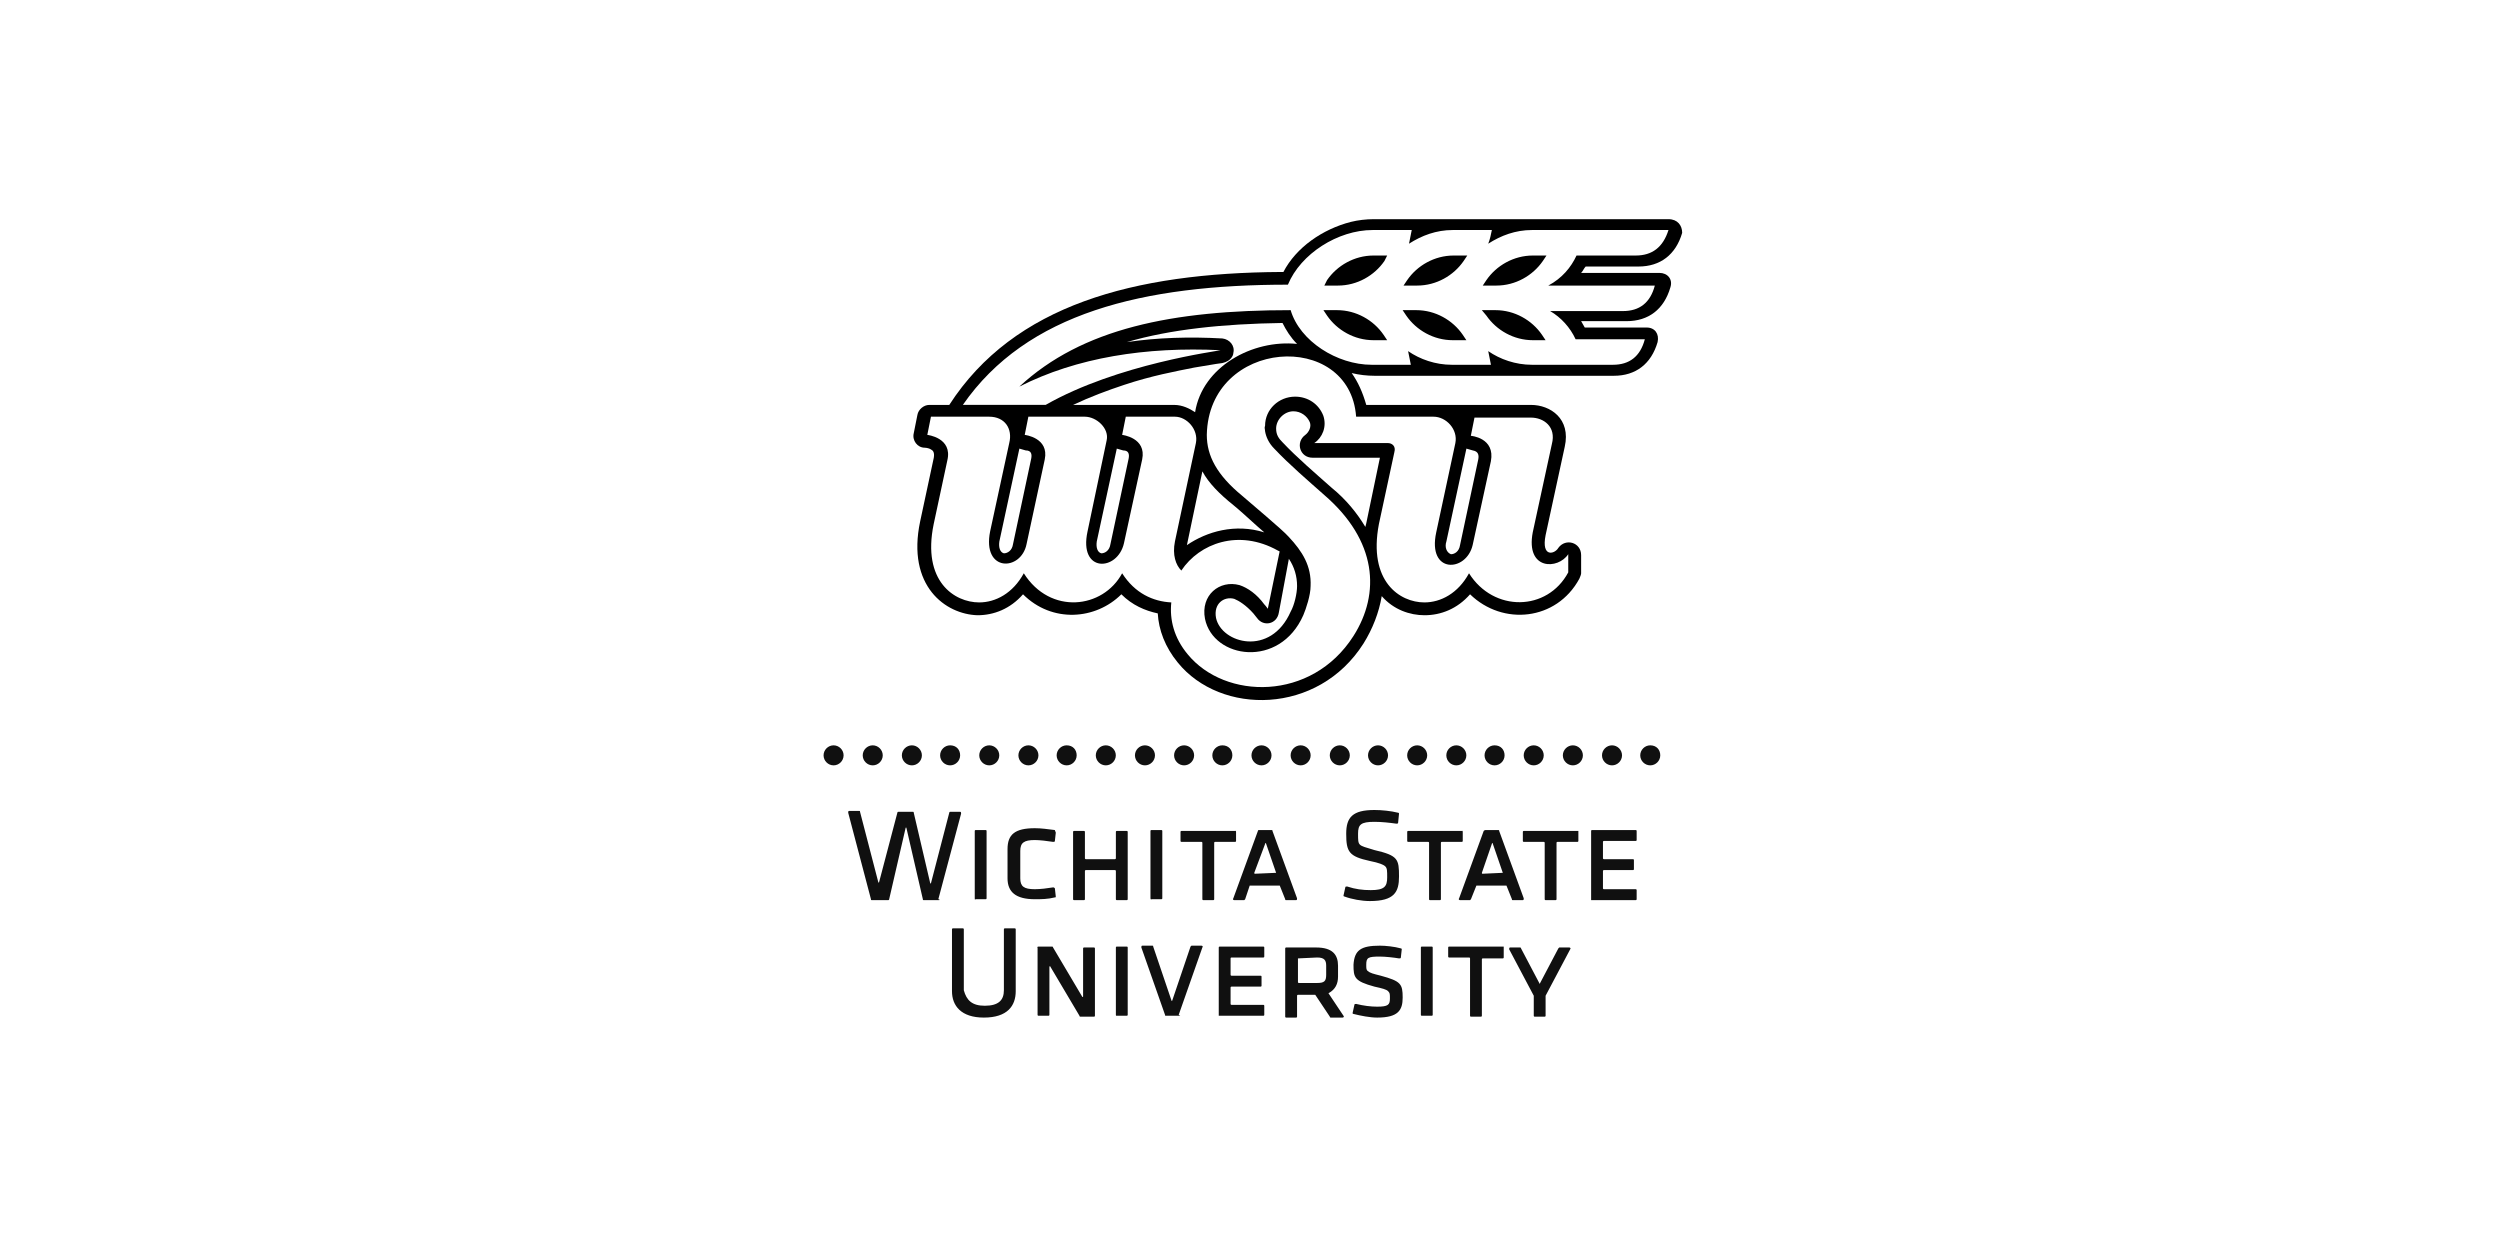
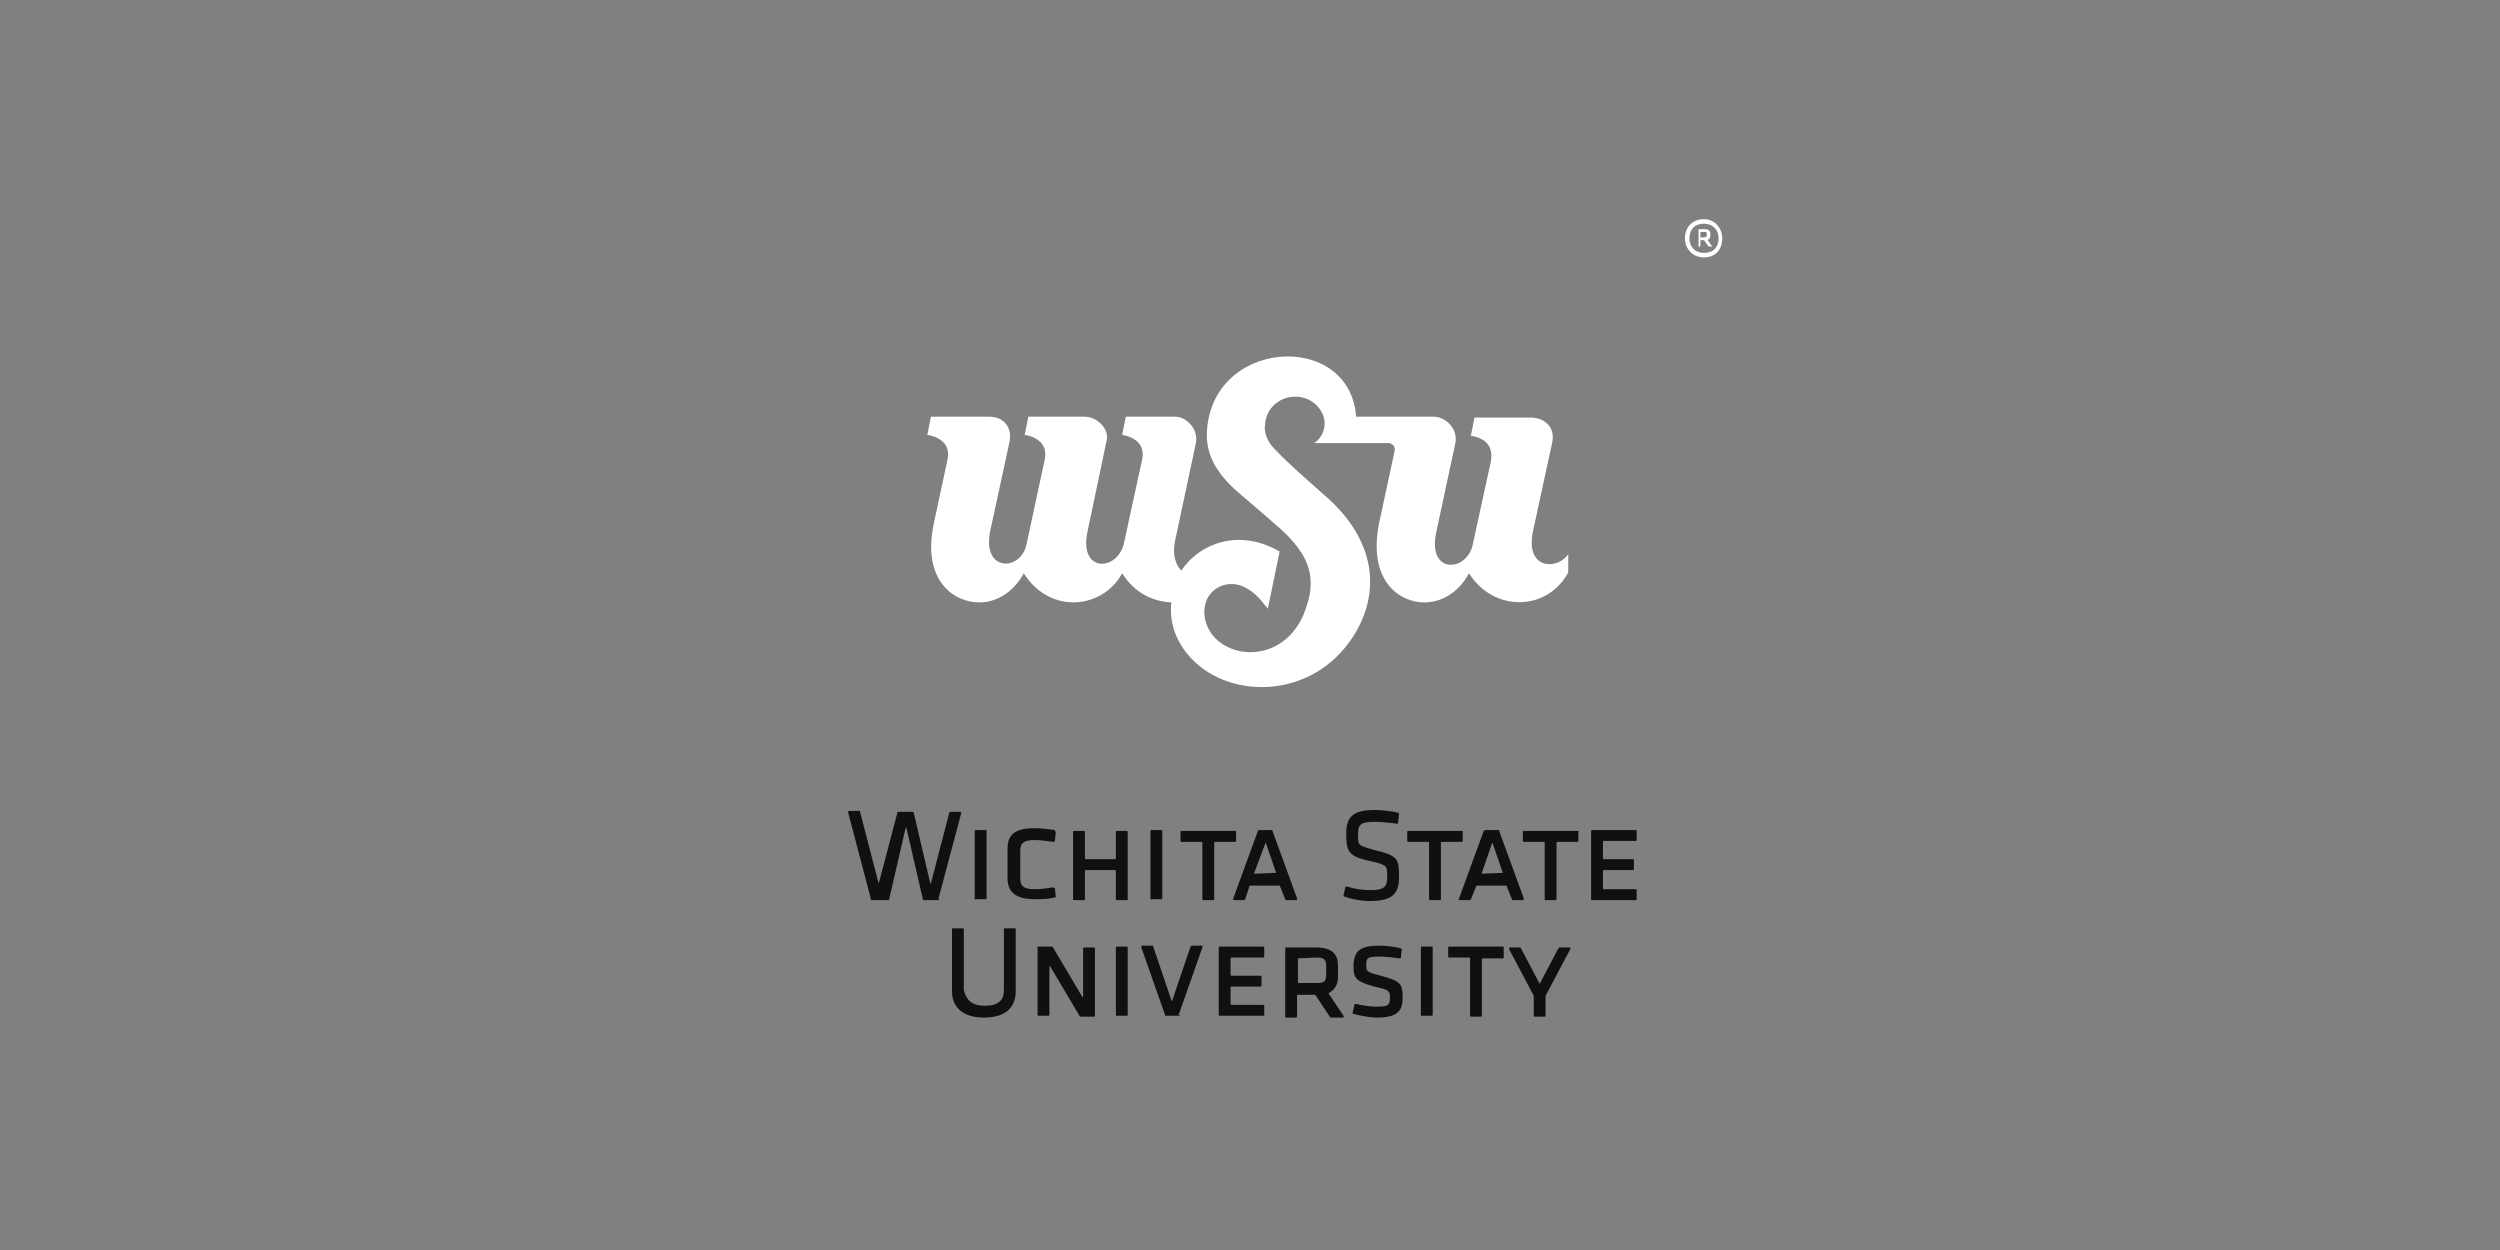
<svg xmlns="http://www.w3.org/2000/svg" width="180" height="90" viewBox="0 0 180 90" fill="none">
  <rect x="0" y="0" width="180" height="90" fill="#808080" stroke="none" />
-   <rect x="0.5" y="0.5" width="179" height="89" fill="white" />
-   <rect x="0.5" y="0.5" width="179" height="89" stroke="white" />
-   <path d="M120.134 15.781H117.053H115.742H114.038H98.895C98.371 15.781 97.781 15.847 97.256 15.978C95.224 16.502 93.323 17.813 92.405 19.583H92.209C81.655 19.649 73.002 21.943 68.348 29.154H66.905C66.512 29.154 66.119 29.482 66.053 29.875L65.791 31.186C65.66 31.71 66.053 32.235 66.578 32.235C66.578 32.235 66.84 32.235 67.037 32.366C67.168 32.431 67.299 32.563 67.233 32.956L66.25 37.545C65.267 42.199 68.085 44.231 70.38 44.297C71.56 44.297 72.74 43.838 73.657 42.789C75.755 44.886 78.901 44.624 80.737 42.789C81.524 43.575 82.441 43.969 83.359 44.165C83.425 45.345 83.883 46.591 84.801 47.705C87.882 51.507 94.896 51.507 98.174 46.329C98.829 45.28 99.288 44.1 99.485 42.92C100.337 43.903 101.517 44.297 102.566 44.297C103.746 44.297 104.926 43.838 105.844 42.789C108.203 45.083 112.071 44.69 113.71 41.674C113.775 41.543 113.841 41.347 113.841 41.281V39.97C113.841 39.052 112.727 38.725 112.202 39.446C111.94 39.904 110.957 40.167 111.284 38.528L112.661 32.169C113.12 30.137 111.612 29.154 110.236 29.154H98.371C98.108 28.236 97.781 27.515 97.322 26.86C97.846 26.991 98.436 27.056 98.96 27.056H114.169H114.89H116.201C117.774 27.056 118.888 26.204 119.347 24.631C119.478 24.041 119.151 23.582 118.561 23.582H115.48H114.103L113.841 23.123H115.086H115.807H117.119C118.692 23.123 119.806 22.271 120.265 20.698C120.462 20.108 120.068 19.649 119.478 19.649H116.397H115.086H113.841C113.972 19.518 114.038 19.321 114.169 19.19H115.939H116.66H117.971C119.544 19.19 120.658 18.338 121.117 16.765C121.117 16.24 120.789 15.781 120.134 15.781ZM74.247 33.022L72.936 39.183C72.871 39.642 72.543 39.839 72.281 39.839C72.019 39.773 71.887 39.446 71.953 38.987L73.395 32.3L73.854 32.431C74.247 32.431 74.313 32.694 74.247 33.022ZM104.139 38.987L105.581 32.3L106.04 32.431C106.433 32.497 106.499 32.759 106.433 33.087L105.122 39.249C105.057 39.708 104.729 39.904 104.467 39.904C104.139 39.773 104.008 39.38 104.139 38.987ZM81.261 33.022L79.95 39.183C79.885 39.642 79.557 39.839 79.295 39.839C79.033 39.773 78.901 39.446 78.967 38.987L80.409 32.3L80.868 32.431C81.261 32.431 81.327 32.694 81.261 33.022ZM84.539 29.154H77.263C78.508 28.564 79.754 28.105 80.934 27.712C82.9 27.056 84.67 26.729 85.981 26.466L87.554 26.204L88.013 26.139C88.603 26.007 88.8 25.614 88.8 25.417C88.931 24.893 88.538 24.434 88.013 24.369C85.653 24.238 83.359 24.303 81.13 24.631C84.277 23.713 88.013 23.32 92.34 23.254C92.602 23.779 92.93 24.303 93.389 24.762C90.177 24.434 86.571 26.401 86.047 29.678C85.653 29.416 85.129 29.154 84.539 29.154ZM86.571 33.939C87.03 34.791 87.817 35.578 88.8 36.365C89.128 36.627 89.783 37.217 90.504 37.872L91.029 38.331C88.931 37.676 86.899 38.266 85.457 39.249L86.571 33.939ZM92.93 44.034C91.488 47.312 87.948 46.329 87.554 44.493C87.358 43.444 88.144 42.92 88.865 43.117C89.193 43.248 89.718 43.575 90.242 44.165L90.504 44.493C90.963 45.149 91.946 44.952 92.078 44.1L92.799 40.232C93.192 40.822 93.389 41.478 93.389 42.199C93.389 42.723 93.192 43.575 92.93 44.034ZM99.354 32.956L98.371 37.676L98.305 37.938C97.715 36.955 96.928 35.971 95.88 35.119C94.7 34.07 93.389 32.956 92.34 31.842C92.078 31.579 91.881 31.317 91.881 30.858C91.881 30.203 92.471 29.613 93.126 29.613C93.651 29.613 94.11 29.941 94.306 30.399C94.437 30.727 94.241 31.12 93.978 31.317C93.257 31.842 93.585 32.956 94.503 32.956H99.354Z" fill="black" />
  <path d="M114.561 64.679V59.828C114.561 59.763 114.627 59.763 114.627 59.763H117.773C117.839 59.763 117.839 59.828 117.839 59.828V60.483C117.839 60.549 117.773 60.549 117.773 60.549H115.479C115.479 60.549 115.413 60.549 115.413 60.615V61.795C115.413 61.795 115.413 61.86 115.479 61.86H117.576C117.642 61.86 117.642 61.926 117.642 61.926V62.581C117.642 62.647 117.576 62.647 117.576 62.647H115.479C115.479 62.647 115.413 62.647 115.413 62.712V63.958C115.413 63.958 115.413 64.023 115.479 64.023H117.773C117.839 64.023 117.839 64.089 117.839 64.089V64.744C117.839 64.81 117.773 64.81 117.773 64.81H114.561C114.561 64.81 114.561 64.744 114.561 64.679ZM113.643 59.894V60.549C113.643 60.615 113.578 60.615 113.578 60.615H112.136C112.136 60.615 112.07 60.615 112.07 60.68V64.744C112.07 64.81 112.004 64.81 112.004 64.81H111.283C111.218 64.81 111.218 64.744 111.218 64.744V60.68C111.218 60.68 111.218 60.615 111.152 60.615H109.71C109.645 60.615 109.645 60.549 109.645 60.549V59.894C109.645 59.828 109.71 59.828 109.71 59.828H113.643C113.643 59.763 113.643 59.828 113.643 59.894ZM108.202 62.843L107.481 60.746C107.481 60.68 107.416 60.68 107.416 60.746L106.695 62.843C106.695 62.909 106.695 62.909 106.76 62.909L108.202 62.843C108.202 62.909 108.137 62.909 108.202 62.843ZM106.957 59.763H107.875C107.94 59.763 107.94 59.763 107.94 59.828L109.71 64.679C109.71 64.744 109.71 64.81 109.645 64.81H108.924C108.858 64.81 108.858 64.81 108.858 64.744L108.465 63.761C108.465 63.761 108.465 63.761 108.399 63.761H106.367H106.301L105.908 64.744L105.843 64.81H105.121C105.056 64.81 104.99 64.744 105.056 64.679L106.826 59.828C106.826 59.828 106.891 59.763 106.957 59.763ZM105.318 59.894V60.549C105.318 60.615 105.253 60.615 105.253 60.615H103.81C103.81 60.615 103.745 60.615 103.745 60.68V64.744C103.745 64.81 103.679 64.81 103.679 64.81H102.958C102.893 64.81 102.893 64.744 102.893 64.744V60.68C102.893 60.68 102.893 60.615 102.827 60.615H101.385C101.319 60.615 101.319 60.549 101.319 60.549V59.894C101.319 59.828 101.385 59.828 101.385 59.828H105.318C105.253 59.763 105.318 59.828 105.318 59.894ZM98.96 58.32C99.484 58.32 100.14 58.386 100.664 58.517C100.729 58.517 100.729 58.583 100.729 58.583L100.664 59.238C100.664 59.304 100.598 59.304 100.533 59.304C100.074 59.238 99.484 59.172 98.96 59.172C97.976 59.172 97.78 59.369 97.78 60.025C97.78 60.483 97.78 60.68 97.911 60.811C98.042 60.942 98.304 61.008 98.96 61.205C100.664 61.598 100.729 61.86 100.729 63.106C100.729 64.22 100.402 64.876 98.632 64.876C98.042 64.876 97.321 64.744 96.796 64.548C96.731 64.548 96.731 64.482 96.731 64.482L96.862 63.892C96.862 63.827 96.927 63.827 96.993 63.827C97.583 64.023 98.107 64.089 98.697 64.089C99.681 64.089 99.877 63.827 99.877 63.171C99.877 62.712 99.877 62.516 99.746 62.385C99.615 62.254 99.287 62.122 98.632 61.991C97.124 61.663 96.927 61.336 96.927 60.025C96.927 58.845 97.386 58.32 98.96 58.32ZM91.88 62.843L91.159 60.746C91.159 60.68 91.093 60.68 91.093 60.746L90.307 62.843C90.307 62.909 90.307 62.909 90.372 62.909L91.88 62.843C91.88 62.909 91.88 62.909 91.88 62.843ZM90.634 59.763H91.552C91.618 59.763 91.618 59.763 91.618 59.828L93.388 64.679C93.388 64.744 93.388 64.81 93.322 64.81H92.601C92.535 64.81 92.535 64.81 92.535 64.744L92.142 63.761C92.142 63.761 92.142 63.761 92.077 63.761H90.044H89.979L89.651 64.744L89.586 64.81H88.865C88.799 64.81 88.733 64.744 88.799 64.679L90.569 59.828C90.569 59.828 90.569 59.763 90.634 59.763ZM88.996 59.894V60.549C88.996 60.615 88.93 60.615 88.93 60.615H87.488C87.488 60.615 87.422 60.615 87.422 60.68V64.744C87.422 64.81 87.357 64.81 87.357 64.81H86.636C86.57 64.81 86.57 64.744 86.57 64.744V60.68C86.57 60.68 86.57 60.615 86.505 60.615H85.062C84.997 60.615 84.997 60.549 84.997 60.549V59.894C84.997 59.828 85.062 59.828 85.062 59.828H88.996C88.93 59.763 88.996 59.828 88.996 59.894ZM82.834 64.679V59.828C82.834 59.763 82.899 59.763 82.899 59.763H83.62C83.686 59.763 83.686 59.828 83.686 59.828V64.679C83.686 64.744 83.62 64.744 83.62 64.744H82.899C82.899 64.81 82.834 64.744 82.834 64.679ZM77.262 59.894C77.262 59.828 77.327 59.828 77.327 59.828H78.048C78.114 59.828 78.114 59.894 78.114 59.894V61.795C78.114 61.795 78.114 61.86 78.18 61.86H80.277C80.277 61.86 80.343 61.86 80.343 61.795V59.894C80.343 59.828 80.408 59.828 80.408 59.828H81.129C81.195 59.828 81.195 59.894 81.195 59.894V64.744C81.195 64.81 81.129 64.81 81.129 64.81H80.408C80.343 64.81 80.343 64.744 80.343 64.744V62.712C80.343 62.712 80.343 62.647 80.277 62.647H78.18C78.18 62.647 78.114 62.647 78.114 62.712V64.744C78.114 64.81 78.048 64.81 78.048 64.81H77.327C77.262 64.81 77.262 64.744 77.262 64.744V59.894ZM76.016 59.959L75.951 60.549C75.951 60.615 75.885 60.615 75.82 60.615C75.426 60.549 74.836 60.483 74.508 60.483C73.722 60.483 73.46 60.68 73.46 61.27V63.237C73.46 63.827 73.722 64.023 74.508 64.023C74.902 64.023 75.426 63.958 75.82 63.892C75.885 63.892 75.885 63.892 75.951 63.958L76.016 64.548C76.016 64.613 76.016 64.613 75.951 64.613C75.426 64.744 74.967 64.744 74.508 64.744C73.132 64.744 72.542 64.22 72.542 63.237V61.139C72.542 60.09 73.066 59.631 74.508 59.631C74.967 59.631 75.426 59.697 75.951 59.763C75.951 59.828 76.016 59.894 76.016 59.959ZM70.182 64.679V59.828C70.182 59.763 70.248 59.763 70.248 59.763H70.969C71.034 59.763 71.034 59.828 71.034 59.828V64.679C71.034 64.744 70.969 64.744 70.969 64.744H70.248C70.182 64.81 70.182 64.744 70.182 64.679ZM67.626 64.81H66.511C66.446 64.81 66.446 64.81 66.446 64.744L65.266 59.631C65.266 59.566 65.2 59.566 65.2 59.631L64.02 64.744C64.02 64.81 63.955 64.81 63.955 64.81H62.775C62.709 64.81 62.709 64.81 62.709 64.744L61.07 58.517C61.07 58.451 61.07 58.386 61.136 58.386H61.857C61.922 58.386 61.922 58.386 61.922 58.451L63.233 63.499C63.233 63.565 63.299 63.565 63.299 63.499L64.61 58.517C64.61 58.451 64.676 58.451 64.676 58.451H65.725C65.79 58.451 65.79 58.451 65.79 58.517L66.97 63.565C66.97 63.63 67.036 63.63 67.036 63.565L68.347 58.517C68.347 58.451 68.412 58.451 68.412 58.451H69.133C69.199 58.451 69.199 58.517 69.199 58.583L67.56 64.744C67.691 64.744 67.626 64.81 67.626 64.81ZM111.283 71.693V73.135C111.283 73.201 111.218 73.201 111.218 73.201H110.497C110.431 73.201 110.431 73.135 110.431 73.135V71.693L108.661 68.35C108.661 68.284 108.661 68.219 108.727 68.219H109.448C109.448 68.219 109.514 68.219 109.514 68.284L110.825 70.775C110.825 70.841 110.89 70.841 110.89 70.775L112.201 68.284L112.267 68.219H112.988C113.053 68.219 113.119 68.284 113.053 68.35L111.283 71.693ZM108.268 68.284V68.94C108.268 69.005 108.202 69.005 108.202 69.005H106.76C106.76 69.005 106.695 69.005 106.695 69.071V73.135C106.695 73.201 106.629 73.201 106.629 73.201H105.908C105.843 73.201 105.843 73.135 105.843 73.135V69.005C105.843 69.005 105.843 68.94 105.777 68.94H104.335C104.269 68.94 104.269 68.874 104.269 68.874V68.219C104.269 68.153 104.335 68.153 104.335 68.153H108.268C108.268 68.153 108.268 68.219 108.268 68.284ZM102.303 73.07V68.219C102.303 68.153 102.368 68.153 102.368 68.153H103.089C103.155 68.153 103.155 68.219 103.155 68.219V73.07C103.155 73.135 103.089 73.135 103.089 73.135H102.368C102.368 73.135 102.303 73.135 102.303 73.07ZM99.353 68.088C99.746 68.088 100.402 68.153 100.861 68.284C100.926 68.284 100.926 68.35 100.926 68.35L100.861 68.94C100.861 69.005 100.795 69.005 100.729 69.005C100.336 68.94 99.746 68.874 99.353 68.874C98.501 68.874 98.37 68.94 98.37 69.464C98.37 69.726 98.37 69.858 98.501 69.923C98.632 70.054 98.894 70.12 99.418 70.251C100.861 70.644 100.992 70.841 100.992 71.824C100.992 72.742 100.664 73.266 99.156 73.266C98.632 73.266 97.976 73.135 97.452 73.004C97.386 73.004 97.386 72.939 97.386 72.939L97.517 72.349C97.517 72.283 97.583 72.283 97.648 72.283C98.173 72.414 98.697 72.48 99.156 72.48C99.943 72.48 100.074 72.349 100.074 71.89C100.074 71.562 100.074 71.496 99.943 71.365C99.812 71.234 99.549 71.169 98.96 71.037C97.517 70.644 97.452 70.382 97.452 69.464C97.517 68.415 97.976 68.088 99.353 68.088ZM93.453 69.005V70.71C93.453 70.71 93.453 70.775 93.519 70.775H94.83C95.354 70.775 95.485 70.644 95.485 70.185V69.53C95.485 69.136 95.354 68.94 94.83 68.94L93.453 69.005ZM92.535 68.284C92.535 68.219 92.601 68.219 92.601 68.219H94.764C95.944 68.219 96.338 68.743 96.338 69.53V70.316C96.338 70.841 96.141 71.234 95.682 71.496C95.682 71.496 95.616 71.562 95.682 71.562L96.731 73.135C96.796 73.201 96.731 73.266 96.665 73.266H95.813C95.813 73.266 95.748 73.266 95.748 73.201L94.699 71.627C94.699 71.627 94.699 71.627 94.633 71.627H93.453C93.453 71.627 93.388 71.627 93.388 71.693V73.201C93.388 73.266 93.322 73.266 93.322 73.266H92.601C92.535 73.266 92.535 73.201 92.535 73.201V68.284ZM87.75 73.07V68.219C87.75 68.153 87.816 68.153 87.816 68.153H90.962C91.028 68.153 91.028 68.219 91.028 68.219V68.874C91.028 68.94 90.962 68.94 90.962 68.94H88.668C88.668 68.94 88.602 68.94 88.602 69.005V70.185C88.602 70.185 88.602 70.251 88.668 70.251H90.766C90.831 70.251 90.831 70.316 90.831 70.316V70.972C90.831 71.037 90.766 71.037 90.766 71.037H88.668C88.668 71.037 88.602 71.037 88.602 71.103V72.283C88.602 72.283 88.602 72.349 88.668 72.349H90.962C91.028 72.349 91.028 72.414 91.028 72.414V73.07C91.028 73.135 90.962 73.135 90.962 73.135H87.75C87.75 73.135 87.75 73.135 87.75 73.07ZM84.931 73.135H83.948C83.882 73.135 83.882 73.135 83.882 73.07L82.178 68.219C82.178 68.153 82.178 68.088 82.244 68.088H82.965C83.03 68.088 83.03 68.088 83.03 68.153L84.341 72.021C84.341 72.086 84.407 72.086 84.407 72.021L85.718 68.153L85.784 68.088H86.505C86.57 68.088 86.636 68.153 86.57 68.219L84.866 73.07C84.997 73.135 84.997 73.135 84.931 73.135ZM80.343 73.07V68.219C80.343 68.153 80.408 68.153 80.408 68.153H81.129C81.195 68.153 81.195 68.219 81.195 68.219V73.07C81.195 73.135 81.129 73.135 81.129 73.135H80.408C80.343 73.135 80.343 73.135 80.343 73.07ZM74.771 68.153H75.754C75.754 68.153 75.82 68.153 75.82 68.219L77.917 71.758C77.917 71.824 77.983 71.758 77.983 71.758V68.284C77.983 68.219 78.048 68.219 78.048 68.219H78.769C78.835 68.219 78.835 68.284 78.835 68.284V73.135C78.835 73.201 78.769 73.201 78.769 73.201H77.786C77.786 73.201 77.721 73.201 77.721 73.135L75.623 69.595C75.623 69.53 75.557 69.595 75.557 69.595V73.07C75.557 73.135 75.492 73.135 75.492 73.135H74.771C74.705 73.135 74.705 73.07 74.705 73.07V68.219C74.64 68.219 74.705 68.153 74.771 68.153ZM70.903 72.414C71.886 72.414 72.28 72.021 72.28 71.3V66.908C72.28 66.842 72.345 66.842 72.345 66.842H73.066C73.132 66.842 73.132 66.908 73.132 66.908V71.365C73.132 72.414 72.542 73.266 70.838 73.266C69.199 73.266 68.543 72.414 68.543 71.365V66.908C68.543 66.842 68.609 66.842 68.609 66.842H69.33C69.395 66.842 69.395 66.908 69.395 66.908V71.3C69.592 72.021 69.985 72.414 70.903 72.414Z" fill="#101010" />
-   <path d="M60.739 54.385C60.739 54.779 60.411 55.106 60.018 55.106C59.625 55.106 59.297 54.779 59.297 54.385C59.297 53.992 59.625 53.664 60.018 53.664C60.411 53.664 60.739 53.992 60.739 54.385ZM91.549 54.385C91.549 54.779 91.221 55.106 90.828 55.106C90.434 55.106 90.106 54.779 90.106 54.385C90.106 53.992 90.434 53.664 90.828 53.664C91.221 53.664 91.549 53.992 91.549 54.385ZM88.73 54.385C88.73 54.779 88.402 55.106 88.009 55.106C87.615 55.106 87.288 54.779 87.288 54.385C87.288 53.992 87.615 53.664 88.009 53.664C88.468 53.664 88.73 53.992 88.73 54.385ZM85.977 54.385C85.977 54.779 85.649 55.106 85.256 55.106C84.862 55.106 84.534 54.779 84.534 54.385C84.534 53.992 84.862 53.664 85.256 53.664C85.649 53.664 85.977 53.992 85.977 54.385ZM83.158 54.385C83.158 54.779 82.83 55.106 82.437 55.106C82.043 55.106 81.716 54.779 81.716 54.385C81.716 53.992 82.043 53.664 82.437 53.664C82.83 53.664 83.158 53.992 83.158 54.385ZM80.339 54.385C80.339 54.779 80.011 55.106 79.618 55.106C79.225 55.106 78.897 54.779 78.897 54.385C78.897 53.992 79.225 53.664 79.618 53.664C80.011 53.664 80.339 53.992 80.339 54.385ZM77.52 54.385C77.52 54.779 77.193 55.106 76.799 55.106C76.406 55.106 76.078 54.779 76.078 54.385C76.078 53.992 76.406 53.664 76.799 53.664C77.258 53.664 77.52 53.992 77.52 54.385ZM74.767 54.385C74.767 54.779 74.439 55.106 74.046 55.106C73.653 55.106 73.325 54.779 73.325 54.385C73.325 53.992 73.653 53.664 74.046 53.664C74.439 53.664 74.767 53.992 74.767 54.385ZM71.948 54.385C71.948 54.779 71.621 55.106 71.227 55.106C70.834 55.106 70.506 54.779 70.506 54.385C70.506 53.992 70.834 53.664 71.227 53.664C71.621 53.664 71.948 53.992 71.948 54.385ZM69.13 54.385C69.13 54.779 68.802 55.106 68.409 55.106C68.015 55.106 67.688 54.779 67.688 54.385C67.688 53.992 68.015 53.664 68.409 53.664C68.868 53.664 69.13 53.992 69.13 54.385ZM66.376 54.385C66.376 54.779 66.049 55.106 65.656 55.106C65.262 55.106 64.934 54.779 64.934 54.385C64.934 53.992 65.262 53.664 65.656 53.664C66.049 53.664 66.376 53.992 66.376 54.385ZM63.558 54.385C63.558 54.779 63.23 55.106 62.837 55.106C62.443 55.106 62.116 54.779 62.116 54.385C62.116 53.992 62.443 53.664 62.837 53.664C63.23 53.664 63.558 53.992 63.558 54.385ZM119.539 54.385C119.539 54.779 119.212 55.106 118.818 55.106C118.425 55.106 118.097 54.779 118.097 54.385C118.097 53.992 118.425 53.664 118.818 53.664C119.277 53.664 119.539 53.992 119.539 54.385ZM116.786 54.385C116.786 54.779 116.459 55.106 116.065 55.106C115.672 55.106 115.344 54.779 115.344 54.385C115.344 53.992 115.672 53.664 116.065 53.664C116.459 53.664 116.786 53.992 116.786 54.385ZM113.968 54.385C113.968 54.779 113.64 55.106 113.246 55.106C112.853 55.106 112.525 54.779 112.525 54.385C112.525 53.992 112.853 53.664 113.246 53.664C113.64 53.664 113.968 53.992 113.968 54.385ZM111.149 54.385C111.149 54.779 110.821 55.106 110.428 55.106C110.034 55.106 109.707 54.779 109.707 54.385C109.707 53.992 110.034 53.664 110.428 53.664C110.821 53.664 111.149 53.992 111.149 54.385ZM108.33 54.385C108.33 54.779 108.002 55.106 107.609 55.106C107.216 55.106 106.888 54.779 106.888 54.385C106.888 53.992 107.216 53.664 107.609 53.664C108.068 53.664 108.33 53.992 108.33 54.385ZM105.577 54.385C105.577 54.779 105.249 55.106 104.856 55.106C104.462 55.106 104.135 54.779 104.135 54.385C104.135 53.992 104.462 53.664 104.856 53.664C105.249 53.664 105.577 53.992 105.577 54.385ZM102.758 54.385C102.758 54.779 102.43 55.106 102.037 55.106C101.644 55.106 101.316 54.779 101.316 54.385C101.316 53.992 101.644 53.664 102.037 53.664C102.43 53.664 102.758 53.992 102.758 54.385ZM99.939 54.385C99.939 54.779 99.612 55.106 99.218 55.106C98.825 55.106 98.497 54.779 98.497 54.385C98.497 53.992 98.825 53.664 99.218 53.664C99.612 53.664 99.939 53.992 99.939 54.385ZM97.186 54.385C97.186 54.779 96.858 55.106 96.465 55.106C96.072 55.106 95.744 54.779 95.744 54.385C95.744 53.992 96.072 53.664 96.465 53.664C96.858 53.664 97.186 53.992 97.186 54.385ZM94.367 54.385C94.367 54.779 94.04 55.106 93.646 55.106C93.253 55.106 92.925 54.779 92.925 54.385C92.925 53.992 93.253 53.664 93.646 53.664C94.04 53.664 94.367 53.992 94.367 54.385Z" fill="#101010" />
  <path d="M121.312 17.158C121.312 17.879 121.837 18.534 122.689 18.534C123.541 18.534 124 17.945 124 17.158C124 16.437 123.476 15.781 122.689 15.781C121.837 15.781 121.312 16.371 121.312 17.158ZM121.64 17.158C121.64 16.568 121.968 16.109 122.689 16.109C123.345 16.109 123.738 16.568 123.738 17.158C123.738 17.748 123.41 18.207 122.689 18.207C121.968 18.207 121.64 17.682 121.64 17.158ZM123.017 17.748H123.279L122.951 17.289C123.082 17.223 123.148 17.092 123.148 16.961V16.83C123.148 16.633 123.017 16.502 122.755 16.502H122.296V17.748H122.427V17.289H122.689L123.017 17.748ZM122.886 16.83V16.961C122.886 17.027 122.82 17.092 122.689 17.092H122.427V16.699H122.689C122.82 16.699 122.886 16.699 122.886 16.83Z" fill="white" />
  <path d="M110.358 38.327L111.735 31.968C112.062 30.723 111.145 30.067 110.227 30.067H106.163L105.9 31.378C105.9 31.378 107.67 31.509 107.343 33.214L106.031 39.244C105.573 41.211 102.754 41.342 103.409 38.327L104.786 31.902C104.983 30.919 104.13 30.002 103.213 30.002H97.641C97.182 23.709 87.021 24.364 86.89 31.312C86.89 32.82 87.611 34.197 89.447 35.705C90.037 36.229 92.331 38.13 92.79 38.654C93.773 39.703 94.429 40.752 94.363 42.194C94.363 42.85 94.035 43.833 93.839 44.292C92.134 48.16 87.349 47.438 86.759 44.554C86.431 42.85 87.808 41.735 89.25 42.129C89.84 42.325 90.496 42.784 91.02 43.505C91.151 43.636 91.282 43.833 91.282 43.833L92.134 39.703L92.003 39.638C89.184 38.064 86.366 39.113 85.055 41.08C84.661 40.687 84.399 39.965 84.596 38.982L86.104 31.902C86.3 30.919 85.448 30.002 84.596 30.002H81.056L80.794 31.312C80.794 31.312 82.564 31.509 82.236 33.082L80.925 39.113C80.466 41.145 77.647 41.276 78.303 38.261L79.679 31.706C79.876 30.854 78.958 30.002 78.106 30.002H74.042L73.78 31.312C73.78 31.312 75.55 31.509 75.222 33.082L73.911 39.179C73.517 41.145 70.699 41.211 71.289 38.261L72.665 31.902C72.927 30.854 72.338 30.002 71.223 30.002H67.028L66.766 31.312C66.766 31.312 68.601 31.509 68.208 33.148L67.225 37.737C66.372 41.867 68.732 43.374 70.502 43.374C71.682 43.374 72.927 42.719 73.714 41.276C75.615 44.292 79.417 43.833 80.794 41.276C81.712 42.719 83.023 43.309 84.334 43.374C84.203 44.62 84.53 45.931 85.514 47.111C88.201 50.388 94.429 50.519 97.444 45.8C99.411 42.719 99.148 38.917 95.346 35.639C94.166 34.59 92.856 33.476 91.741 32.296C91.348 31.902 91.151 31.444 91.085 31.05C91.085 30.919 91.02 30.788 91.085 30.657C91.085 29.477 92.069 28.559 93.249 28.559C94.166 28.559 94.953 29.084 95.281 29.936C95.543 30.723 95.215 31.509 94.625 31.902H99.935C100.197 31.902 100.525 32.099 100.394 32.558L99.28 37.737C98.493 41.867 100.787 43.374 102.557 43.374C103.737 43.374 104.983 42.719 105.769 41.276C107.539 44.095 111.407 44.03 112.914 41.211V39.9C112.193 41.014 109.834 41.08 110.358 38.327Z" fill="white" />
-   <path d="M113.51 18.398H115.739H116.46H117.771C118.951 18.398 119.738 17.808 120.131 16.562H117.05H115.739H114.035H110.298C109.118 16.562 108.07 16.956 107.152 17.546C107.283 17.218 107.348 16.89 107.414 16.562H104.595C103.415 16.562 102.367 16.956 101.449 17.546C101.514 17.218 101.58 16.89 101.645 16.562H98.827C96.336 16.562 93.648 18.267 92.73 20.496C82.308 20.496 73.917 22.528 69.328 29.149H75.293C80.472 26.199 87.683 25.281 87.879 25.215C82.504 24.953 77.522 25.74 73.392 27.837C77.915 23.642 84.405 22.331 92.927 22.331C93.582 24.56 96.27 26.264 98.761 26.264H101.58C101.514 25.936 101.449 25.609 101.383 25.281C102.235 25.871 103.35 26.264 104.53 26.264H107.348C107.283 25.936 107.217 25.609 107.152 25.281C108.004 25.871 109.118 26.264 110.298 26.264H114.1H114.821H116.133C117.312 26.264 118.099 25.674 118.427 24.429H115.346H114.035H113.445C113.052 23.577 112.396 22.855 111.609 22.397H114.821H115.543H116.854C118.034 22.397 118.82 21.807 119.148 20.561H116.067H114.756H111.478C112.462 20.037 113.117 19.25 113.51 18.398ZM98.892 24.494C97.516 24.494 96.27 23.773 95.549 22.724L95.287 22.331H96.27C97.647 22.331 98.892 23.052 99.613 24.101L99.876 24.494H98.892ZM99.679 18.791C98.958 19.84 97.712 20.561 96.336 20.561H95.352L95.549 20.168C96.27 19.119 97.516 18.398 98.892 18.398H99.876L99.679 18.791ZM104.595 24.494C103.219 24.494 101.973 23.773 101.252 22.724L100.99 22.331H101.973C103.35 22.331 104.595 23.052 105.316 24.101L105.579 24.494H104.595ZM105.382 18.791C104.661 19.84 103.415 20.561 102.039 20.561H101.055L101.318 20.168C102.039 19.119 103.284 18.398 104.661 18.398H105.644L105.382 18.791ZM110.364 24.494C108.987 24.494 107.742 23.773 107.021 22.724L106.693 22.331H107.676C109.053 22.331 110.298 23.052 111.019 24.101L111.282 24.494H110.364ZM111.085 18.791C110.364 19.84 109.118 20.561 107.742 20.561H106.759L107.021 20.168C107.742 19.119 108.987 18.398 110.364 18.398H111.347L111.085 18.791Z" fill="white" />
</svg>